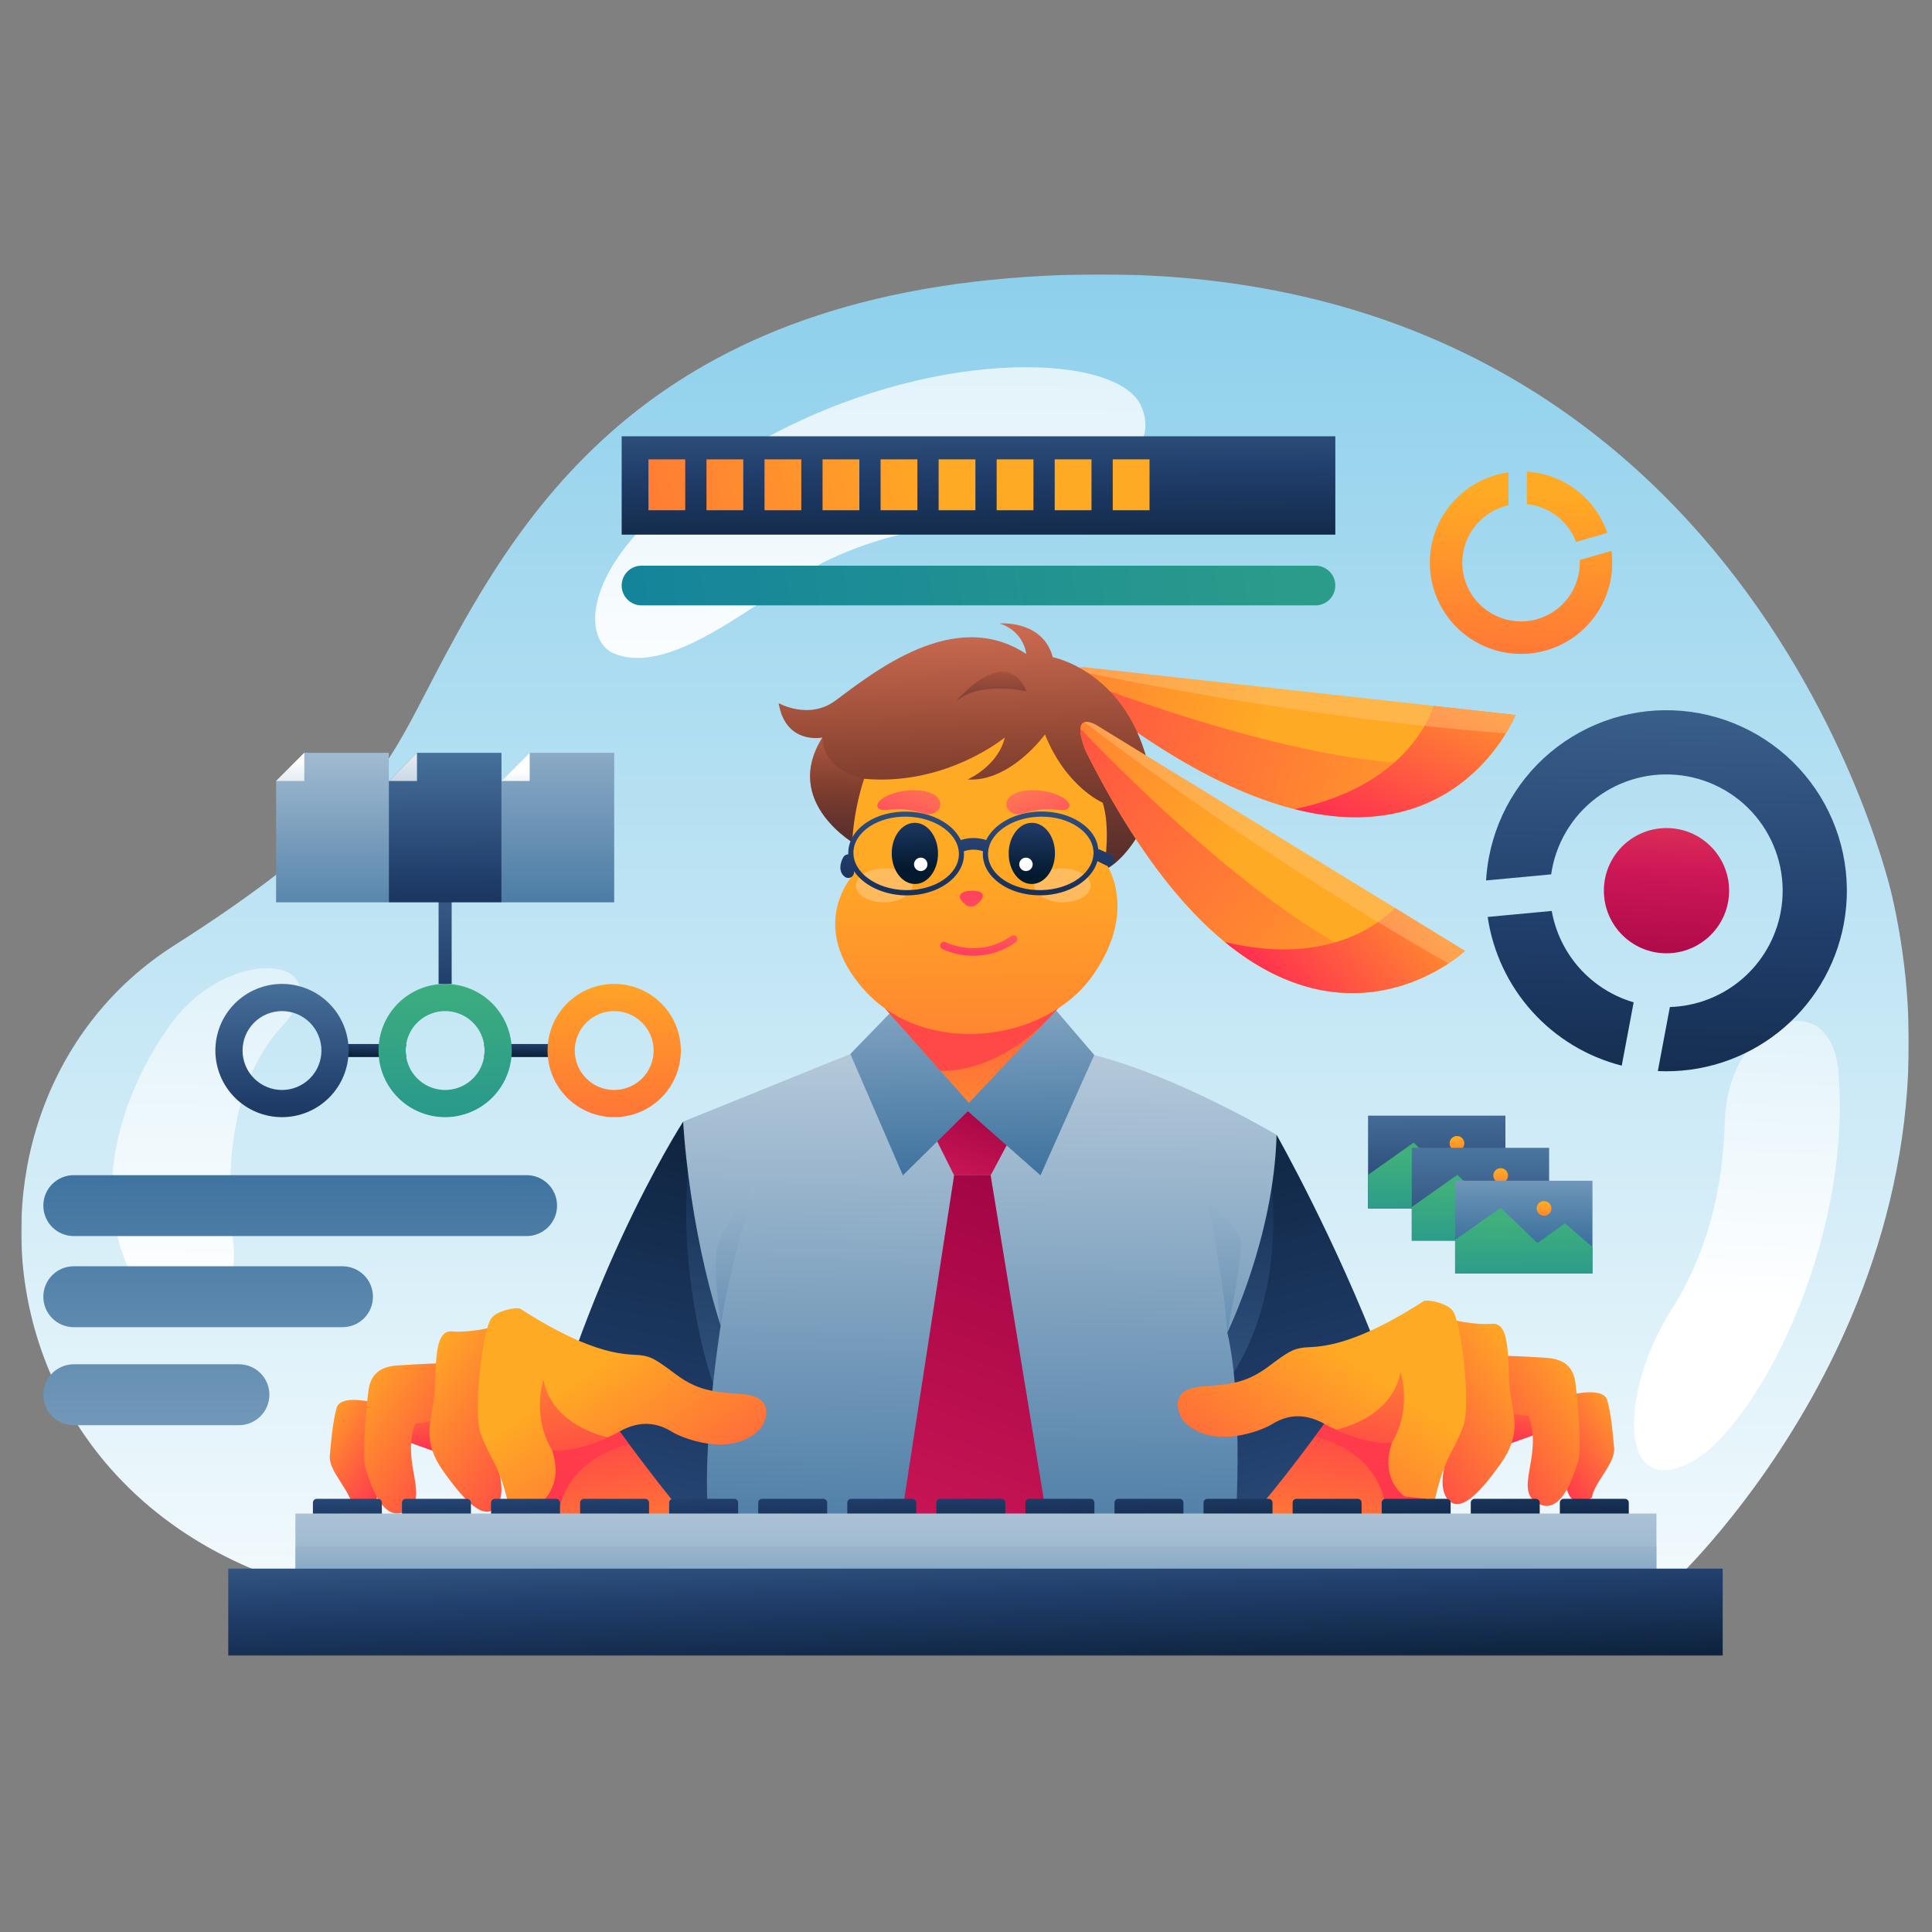
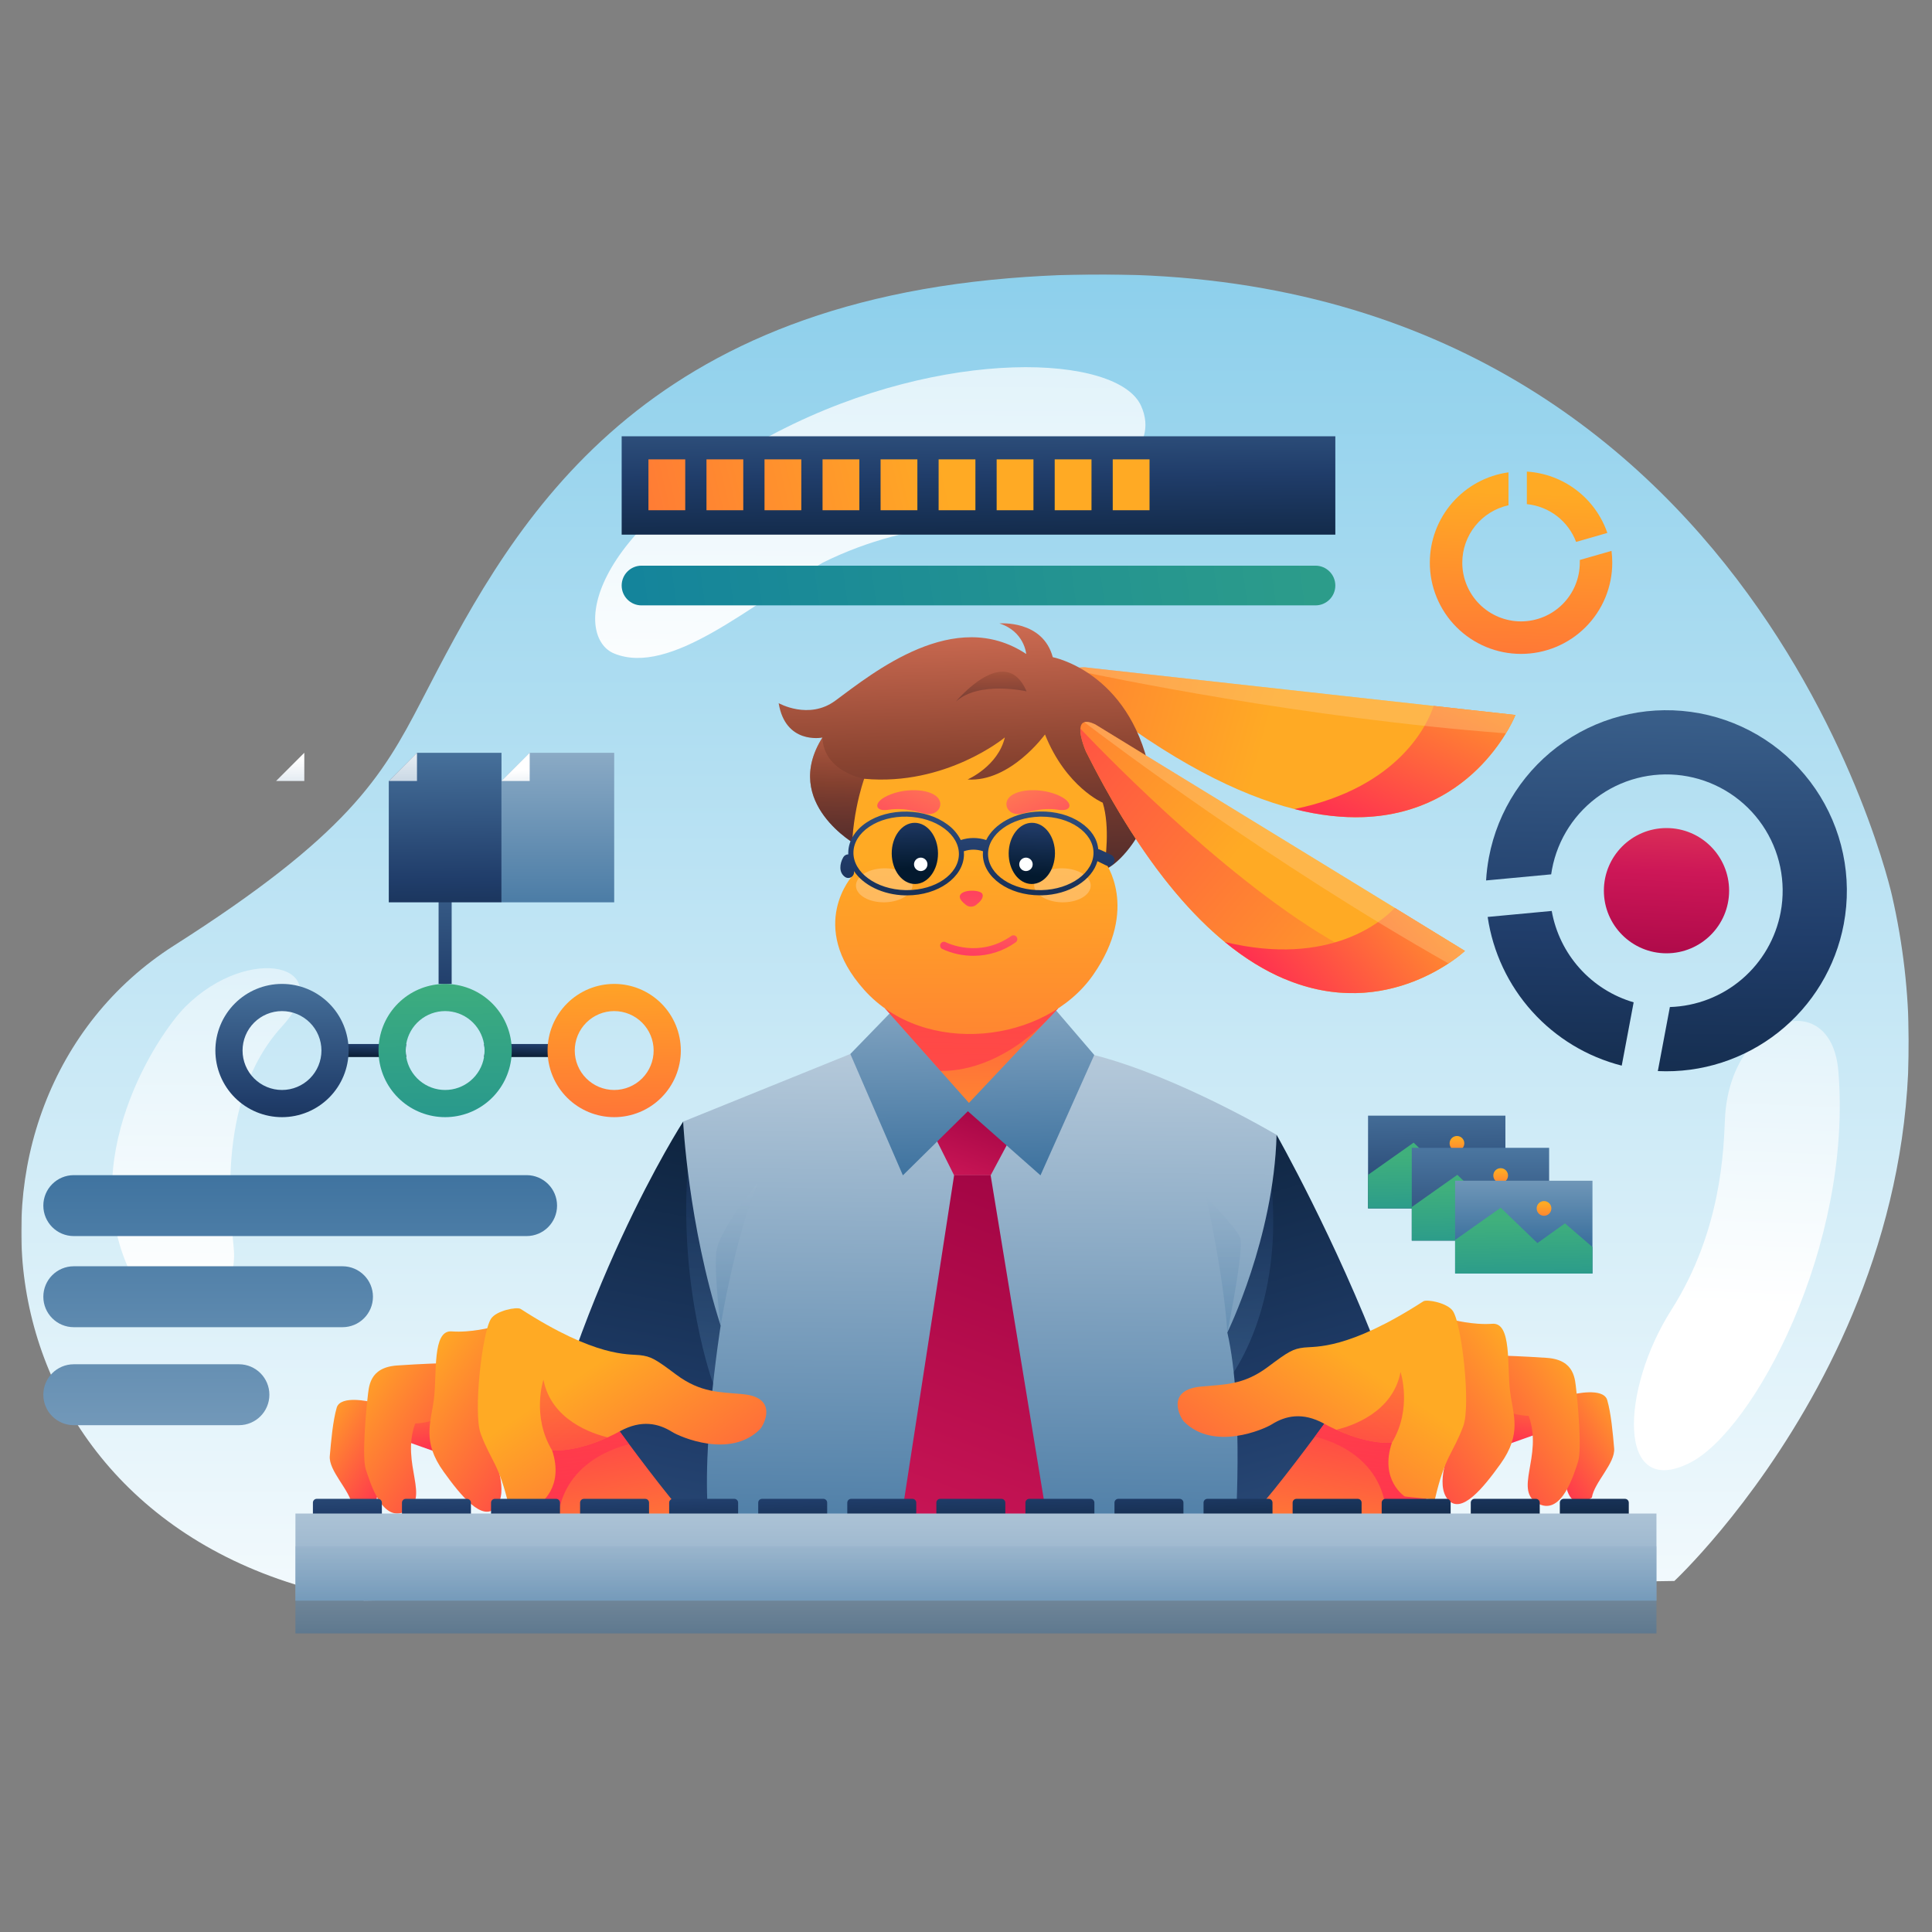
<svg xmlns="http://www.w3.org/2000/svg" width="1000" height="1000" viewBox="0 0 1000 1000" fill="none">
  <rect x="0" y="0" width="1000" height="1000" fill="#808080" stroke="none" />
  <mask id="mask0_14866_2" style="mask-type:luminance" maskUnits="userSpaceOnUse" x="11" y="142" width="977" height="716">
    <path d="M988 142H11V857.017H988V142Z" fill="white" />
  </mask>
  <g mask="url(#mask0_14866_2)">
    <path d="M866.647 818.309C866.647 818.309 1026.54 669.478 979.253 463.381C974.458 442.485 889.707 113.354 522.086 144.019C321.773 160.737 261.724 278.61 217.955 363.141C197.657 402.328 179.83 432.29 90.091 489.397C-37.904 570.853 -14.326 795.083 188.518 828.497L866.647 818.309Z" fill="url(#paint0_linear_14866_2)" />
    <path d="M892.834 579.128C892.11 594.862 891.232 636.912 865.043 678.091C838.854 719.271 836.729 776.224 874.608 757.189C907.718 740.584 958.959 644.722 951.534 554.466C947.834 509.487 895.258 526.012 892.834 579.128Z" fill="url(#paint1_linear_14866_2)" />
    <path d="M96.006 521.016C81.507 535.482 38.175 601.289 68.508 660.714C92.818 708.336 122.706 674.111 121.112 647.783C120.334 634.891 110.08 570.517 145.952 531.297C175.588 498.898 128.783 488.318 96.006 521.016Z" fill="url(#paint2_linear_14866_2)" />
    <path d="M425.753 291.283C388.08 313.347 346.92 350.077 317.909 338.267C297.943 330.144 300.215 276.119 403.011 223.237C488.419 179.301 578.556 183.385 590.605 210.033C600.634 232.223 575.879 248.602 547.692 260.006C514.874 273.29 474.837 266.888 425.753 291.283Z" fill="url(#paint3_linear_14866_2)" />
    <path d="M779.196 577.457H708.102V625.478H779.196V577.457Z" fill="url(#paint4_linear_14866_2)" />
    <path d="M754.118 595.6C756.22 595.6 757.924 593.896 757.924 591.794C757.924 589.692 756.22 587.988 754.118 587.988C752.016 587.988 750.312 589.692 750.312 591.794C750.312 593.896 752.016 595.6 754.118 595.6Z" fill="url(#paint5_linear_14866_2)" />
    <path d="M779.196 611.779V625.475H708.102V608.099L731.694 591.422L750.702 609.727L764.956 599.518L779.196 611.779Z" fill="url(#paint6_linear_14866_2)" />
    <path d="M801.828 594.113H730.734V642.135H801.828V594.113Z" fill="url(#paint7_linear_14866_2)" />
    <path d="M776.743 612.255C778.845 612.255 780.548 610.552 780.548 608.449C780.548 606.348 778.845 604.645 776.743 604.645C774.641 604.645 772.938 606.348 772.938 608.449C772.938 610.552 774.641 612.255 776.743 612.255Z" fill="url(#paint8_linear_14866_2)" />
    <path d="M801.822 628.439V642.135H730.734V624.759L754.319 608.082L773.335 626.387L787.582 616.178L801.822 628.439Z" fill="url(#paint9_linear_14866_2)" />
    <path d="M824.258 611.141H753.164V659.161H824.258V611.141Z" fill="url(#paint10_linear_14866_2)" />
    <path d="M799.181 629.28C801.283 629.28 802.986 627.576 802.986 625.474C802.986 623.372 801.283 621.668 799.181 621.668C797.078 621.668 795.375 623.372 795.375 625.474C795.375 627.576 797.078 629.28 799.181 629.28Z" fill="url(#paint11_linear_14866_2)" />
    <path d="M824.258 645.467V659.162H753.164V641.787L776.755 625.109L795.764 643.414L810.018 633.207L824.258 645.467Z" fill="url(#paint12_linear_14866_2)" />
    <path d="M123.665 706.141H38.198C29.489 706.141 22.43 713.2 22.43 721.908C22.43 730.617 29.489 737.676 38.198 737.676H123.665C132.373 737.676 139.433 730.617 139.433 721.908C139.433 713.2 132.373 706.141 123.665 706.141Z" fill="url(#paint13_linear_14866_2)" />
    <path d="M177.272 655.418H38.198C29.489 655.418 22.43 662.477 22.43 671.186C22.43 679.894 29.489 686.953 38.198 686.953H177.272C185.98 686.953 193.04 679.894 193.04 671.186C193.04 662.477 185.98 655.418 177.272 655.418Z" fill="url(#paint14_linear_14866_2)" />
    <path d="M272.563 608.254H38.198C29.489 608.254 22.43 615.313 22.43 624.022C22.43 632.73 29.489 639.789 38.198 639.789H272.563C281.272 639.789 288.331 632.73 288.331 624.022C288.331 615.313 281.272 608.254 272.563 608.254Z" fill="url(#paint15_linear_14866_2)" />
    <path d="M210.268 540.371C210.081 541.488 209.987 542.618 209.989 543.752C209.987 544.884 210.081 546.015 210.268 547.132H167.289V540.371H210.268Z" fill="url(#paint16_linear_14866_2)" />
    <path d="M295.443 540.371V547.132H250.57C250.757 546.015 250.85 544.884 250.849 543.752C250.85 542.618 250.757 541.488 250.57 540.371H295.443Z" fill="url(#paint17_linear_14866_2)" />
    <path d="M317.907 509.27C308.761 509.27 299.99 512.903 293.522 519.371C287.055 525.837 283.422 534.609 283.422 543.754C283.421 548.283 284.312 552.768 286.046 556.953C287.778 561.136 290.318 564.938 293.521 568.14C296.723 571.343 300.525 573.883 304.709 575.615C308.893 577.348 313.378 578.24 317.907 578.239C322.436 578.239 326.919 577.347 331.104 575.614C335.288 573.881 339.089 571.341 342.29 568.138C345.493 564.937 348.033 561.135 349.767 556.951C351.499 552.768 352.392 548.283 352.392 543.754C352.389 534.609 348.756 525.838 342.289 519.372C335.823 512.905 327.053 509.272 317.907 509.27ZM317.907 564.171C312.492 564.171 307.299 562.02 303.47 558.191C299.641 554.362 297.49 549.169 297.49 543.754C297.49 538.34 299.641 533.146 303.47 529.318C307.299 525.489 312.492 523.337 317.907 523.337C323.321 523.337 328.515 525.489 332.344 529.318C336.172 533.146 338.324 538.34 338.324 543.754C338.324 549.169 336.172 554.362 332.344 558.191C328.515 562.02 323.321 564.171 317.907 564.171Z" fill="url(#paint18_linear_14866_2)" />
    <path d="M264.717 540.374C263.876 531.854 259.898 523.953 253.555 518.205C247.212 512.456 238.959 509.272 230.399 509.27C221.838 509.27 213.584 512.453 207.24 518.203C200.897 523.952 196.919 531.854 196.08 540.374C195.967 541.497 195.912 542.625 195.914 543.754C195.912 544.883 195.967 546.011 196.08 547.135C196.918 555.655 200.896 563.558 207.239 569.307C213.583 575.057 221.837 578.24 230.399 578.239C238.96 578.239 247.214 575.055 253.557 569.306C259.9 563.557 263.878 555.654 264.717 547.135C264.83 546.011 264.885 544.883 264.883 543.754C264.885 542.625 264.83 541.497 264.717 540.374ZM230.399 564.171C225.569 564.17 220.897 562.46 217.211 559.341C213.524 556.222 211.061 551.897 210.261 547.135C210.073 546.018 209.98 544.887 209.982 543.754C209.98 542.622 210.073 541.491 210.261 540.374C211.061 535.612 213.524 531.288 217.211 528.168C220.897 525.049 225.569 523.338 230.399 523.337C235.228 523.338 239.9 525.049 243.586 528.168C247.274 531.288 249.736 535.612 250.537 540.374C250.724 541.491 250.817 542.622 250.816 543.754C250.817 544.887 250.724 546.018 250.537 547.135C249.736 551.897 247.274 556.222 243.586 559.341C239.9 562.46 235.228 564.17 230.399 564.171Z" fill="url(#paint19_linear_14866_2)" />
    <path d="M145.962 509.27C136.815 509.27 128.044 512.903 121.577 519.371C115.11 525.837 111.477 534.609 111.477 543.754C111.476 548.283 112.367 552.768 114.1 556.953C115.833 561.136 118.373 564.938 121.575 568.14C124.777 571.343 128.579 573.883 132.764 575.615C136.947 577.348 141.433 578.24 145.962 578.239C155.108 578.239 163.879 574.606 170.345 568.138C176.812 561.671 180.445 552.9 180.445 543.754C180.444 534.609 176.81 525.838 170.343 519.372C163.877 512.905 155.106 509.272 145.962 509.27ZM145.962 564.171C140.546 564.171 135.353 562.02 131.524 558.191C127.695 554.362 125.545 549.169 125.545 543.754C125.545 538.34 127.695 533.146 131.524 529.318C135.353 525.489 140.546 523.337 145.962 523.337C151.376 523.337 156.57 525.489 160.399 529.318C164.227 533.146 166.379 538.34 166.379 543.754C166.379 549.169 164.227 554.362 160.399 558.191C156.57 562.02 151.376 564.171 145.962 564.171Z" fill="url(#paint20_linear_14866_2)" />
    <path d="M233.778 456.293H227.016V509.269H233.778V456.293Z" fill="url(#paint21_linear_14866_2)" />
    <path d="M317.906 389.641V467.039H259.57V404.239L274.17 389.641H317.906Z" fill="url(#paint22_linear_14866_2)" />
    <path d="M259.57 404.239L274.17 389.641V404.239H259.57Z" fill="url(#paint23_linear_14866_2)" />
    <path d="M259.57 389.641V467.039H201.234V404.239L215.833 389.641H259.57Z" fill="url(#paint24_linear_14866_2)" />
    <path d="M201.234 404.239L215.833 389.641V404.239H201.234Z" fill="url(#paint25_linear_14866_2)" />
-     <path d="M201.242 389.641V467.039H142.906V404.239L157.505 389.641H201.242Z" fill="url(#paint26_linear_14866_2)" />
    <path d="M142.906 404.239L157.505 389.641V404.239H142.906Z" fill="url(#paint27_linear_14866_2)" />
    <path d="M862.575 493.426C880.476 493.426 894.988 478.914 894.988 461.013C894.988 443.112 880.476 428.602 862.575 428.602C844.675 428.602 830.164 443.112 830.164 461.013C830.164 478.914 844.675 493.426 862.575 493.426Z" fill="url(#paint28_linear_14866_2)" />
    <path d="M839.407 551.572L845.577 518.802C834.805 515.65 825.126 509.553 817.634 501.196C810.141 492.84 805.132 482.556 803.169 471.505L770.013 474.607C772.698 492.85 780.721 509.891 793.068 523.587C805.416 537.282 821.539 547.019 839.407 551.572ZM769.195 455.718L802.883 452.562C803.016 451.68 803.156 450.783 803.322 449.906C806.278 434.214 815.347 420.339 828.532 411.331C841.717 402.323 857.939 398.921 873.632 401.872C889.325 404.825 903.202 413.891 912.21 427.076C921.218 440.261 924.62 456.483 921.667 472.176C919.129 485.663 912.062 497.879 901.634 506.802C891.206 515.724 878.045 520.818 864.327 521.24L858.09 554.39C880.608 555.451 902.75 548.336 920.435 534.359C938.121 520.38 950.156 500.48 954.325 478.327C956.595 466.267 956.468 453.879 953.949 441.868C951.432 429.858 946.573 418.462 939.65 408.329C932.728 398.198 923.877 389.528 913.604 382.816C903.331 376.104 891.836 371.483 879.777 369.213C855.421 364.631 830.244 369.91 809.781 383.891C789.318 397.871 775.247 419.407 770.664 443.762C769.917 447.712 769.427 451.705 769.195 455.718Z" fill="url(#paint29_linear_14866_2)" />
    <path d="M790.297 244.094V260.944C795.945 261.502 801.326 263.627 805.831 267.082C810.335 270.536 813.784 275.18 815.788 280.491L831.962 275.842C828.924 267.029 823.348 259.312 815.933 253.663C808.519 248.013 799.599 244.684 790.297 244.094ZM834.133 285.127L817.701 289.842C817.701 290.295 817.701 290.753 817.701 291.211C817.7 299.278 814.494 307.015 808.789 312.719C803.085 318.424 795.348 321.63 787.281 321.631C779.222 321.628 771.495 318.426 765.794 312.73C760.093 307.034 756.886 299.31 756.875 291.251C756.876 284.314 759.247 277.587 763.595 272.182C767.944 266.777 774.009 263.021 780.785 261.535V244.479C769.497 246.049 759.157 251.648 751.674 260.245C744.191 268.841 740.069 279.854 740.07 291.251C740.07 297.451 741.292 303.59 743.665 309.317C746.037 315.046 749.515 320.25 753.898 324.633C758.282 329.018 763.487 332.495 769.214 334.868C774.943 337.24 781.082 338.461 787.281 338.461C793.482 338.462 799.622 337.242 805.351 334.87C811.08 332.498 816.285 329.02 820.671 324.637C825.055 320.253 828.534 315.048 830.909 309.319C833.282 303.591 834.504 297.452 834.505 291.251C834.506 289.213 834.376 287.175 834.113 285.154L834.133 285.127Z" fill="url(#paint30_linear_14866_2)" />
    <path d="M680.887 292.789H332.048C326.374 292.789 321.773 297.39 321.773 303.064V303.071C321.773 308.746 326.374 313.346 332.048 313.346H680.887C686.561 313.346 691.162 308.746 691.162 303.071V303.064C691.162 297.39 686.561 292.789 680.887 292.789Z" fill="url(#paint31_linear_14866_2)" />
    <path d="M691.162 225.82H321.773V276.73H691.162V225.82Z" fill="url(#paint32_linear_14866_2)" />
    <path d="M594.995 237.762H575.953V264.096H594.995V237.762Z" fill="url(#paint33_linear_14866_2)" />
    <path d="M564.956 237.762H545.914V264.096H564.956V237.762Z" fill="url(#paint34_linear_14866_2)" />
    <path d="M534.91 237.762H515.867V264.096H534.91V237.762Z" fill="url(#paint35_linear_14866_2)" />
    <path d="M504.871 237.762H485.828V264.096H504.871V237.762Z" fill="url(#paint36_linear_14866_2)" />
    <path d="M474.832 237.762H455.789V264.096H474.832V237.762Z" fill="url(#paint37_linear_14866_2)" />
    <path d="M444.793 237.762H425.75V264.096H444.793V237.762Z" fill="url(#paint38_linear_14866_2)" />
    <path d="M414.753 237.762H395.711V264.096H414.753V237.762Z" fill="url(#paint39_linear_14866_2)" />
    <path d="M384.714 237.762H365.672V264.096H384.714V237.762Z" fill="url(#paint40_linear_14866_2)" />
    <path d="M354.675 237.762H335.633V264.096H354.675V237.762Z" fill="url(#paint41_linear_14866_2)" />
    <path d="M660.759 587.371C660.759 587.371 691.357 641.415 715.05 703.743L743.656 795.56H616.57L618.815 627.846L660.759 587.371Z" fill="url(#paint42_linear_14866_2)" />
    <path style="mix-blend-mode:multiply" opacity="0.5" d="M633.483 717.28C633.483 717.28 664.341 682.967 658.231 614.43L609.539 634.356L633.483 717.28Z" fill="url(#paint43_linear_14866_2)" />
    <path d="M353.595 580.547C353.595 580.547 295.358 670.545 271.82 793.373H402.751L407.069 670.551L353.595 580.547Z" fill="url(#paint44_linear_14866_2)" />
    <path style="mix-blend-mode:multiply" opacity="0.5" d="M369.115 716.104C369.115 716.104 351.414 668.282 355.912 605.324L403.945 694.989L369.115 716.104Z" fill="url(#paint45_linear_14866_2)" />
    <path d="M440.131 545.535L353.594 580.552C353.594 580.552 356.21 633.74 373.008 686.157C373.008 686.157 361.138 760.826 368.086 795.582H639.208C639.208 795.582 644.116 728.28 635.268 689.691C635.268 689.691 659.339 640.847 660.754 587.406C660.754 587.406 609.89 557.205 566.385 546.093L440.131 545.535Z" fill="url(#paint46_linear_14866_2)" />
    <path d="M481.562 583.758L493.843 608.353H512.759L526.734 582.197L509.385 571.969L486.338 575.038L481.562 583.758Z" fill="url(#paint47_linear_14866_2)" />
    <path d="M465.492 792.371L493.839 608.352H512.755L544.052 799.133L465.492 792.371Z" fill="url(#paint48_linear_14866_2)" />
    <path d="M462.922 522.045L440.133 545.531L467.331 608.35L500.973 575.174L538.553 608.35L566.388 546.049L544.816 520.883L462.922 522.045Z" fill="url(#paint49_linear_14866_2)" />
    <path style="mix-blend-mode:multiply" opacity="0.5" d="M624.359 619.766C624.359 619.766 633.346 659.843 635.271 689.665C635.271 689.665 644.106 646.427 641.914 640.747C639.722 635.069 624.359 619.766 624.359 619.766Z" fill="url(#paint50_linear_14866_2)" />
    <path style="mix-blend-mode:multiply" opacity="0.5" d="M373.007 686.134C373.007 686.134 380.161 641.633 392.216 612.223C392.216 612.223 371.965 636.572 370.762 648.142C369.56 659.712 373.007 686.134 373.007 686.134Z" fill="url(#paint51_linear_14866_2)" />
    <path d="M784.393 370.082C782.99 373.366 781.336 376.538 779.445 379.567C770.431 394.359 748.227 421.411 705.64 422.939C695.06 423.317 683.217 422.128 670.007 418.78C641.208 411.475 605.919 393.96 562.993 360.186C562.993 360.186 556.975 354.926 555.321 350.675C554.73 349.154 554.697 347.759 555.706 346.79C556.596 345.912 558.364 345.369 561.239 345.375L742.065 365.394L784.393 370.082Z" fill="url(#paint52_linear_14866_2)" />
-     <path d="M730.886 395.242L705.647 422.939C671.999 424.155 625.625 409.449 562.999 360.186C562.999 360.186 556.981 354.926 555.328 350.676C576.476 358.904 667.363 392.871 730.886 395.242Z" fill="url(#paint53_linear_14866_2)" />
    <path d="M784.395 370.08C784.395 370.08 764.423 420.797 705.642 422.936C695.061 423.315 683.219 422.126 670.008 418.778C724.831 407.487 739.243 373.939 742.066 365.391L784.395 370.08Z" fill="url(#paint54_linear_14866_2)" />
    <path opacity="0.4" d="M784.39 370.082C782.987 373.366 781.333 376.538 779.442 379.567C674.447 371.65 572.714 350.442 555.703 346.79C556.593 345.912 558.361 345.369 561.236 345.375L742.062 365.394L784.39 370.082Z" fill="#FDC982" />
    <path d="M595.001 398.707L589.741 431.146C589.741 431.146 581.678 446.09 570.997 450.6L461.533 439.309L443.487 437.449C443.487 437.449 404.3 415.757 425.68 381.764C425.069 381.877 406.531 385.283 403.031 363.95C403.031 363.95 418.607 372.791 432.322 362.689C451.995 348.182 494.091 313.844 531.172 338.505C531.172 338.505 530.25 326.802 517.291 322.69C517.291 322.69 539.694 320.698 544.914 340.159C544.901 340.153 584.121 347.525 595.001 398.707Z" fill="url(#paint55_linear_14866_2)" />
    <path style="mix-blend-mode:multiply" opacity="0.5" d="M461.524 439.295L443.478 437.436C443.478 437.436 404.292 415.743 425.672 381.75C426.415 399.59 447.304 403.091 447.304 403.091L461.524 439.295Z" fill="url(#paint56_linear_14866_2)" />
    <path d="M758.231 492.201C755.566 494.577 752.719 496.742 749.717 498.676C735.264 508.227 703.656 523.251 664.475 506.514C654.737 502.356 644.55 496.239 633.996 487.584C611.041 468.728 586.566 437.85 562.097 389.019C562.097 389.019 558.889 381.713 559.201 377.149C559.314 375.522 559.865 374.248 561.194 373.828C562.376 373.417 564.176 373.662 566.806 374.904L721.927 469.916L758.231 492.201Z" fill="url(#paint57_linear_14866_2)" />
    <path d="M699.105 492.199L664.475 506.513C633.504 493.295 597.797 460.252 562.097 389.018C562.097 389.018 558.889 381.712 559.201 377.148C574.843 393.594 642.63 463.015 699.105 492.199Z" fill="url(#paint58_linear_14866_2)" />
    <path d="M758.236 492.201C758.236 492.201 718.578 529.602 664.48 506.516C654.743 502.357 644.554 496.24 634 487.586C688.417 500.703 715.736 476.48 721.932 469.945L758.236 492.201Z" fill="url(#paint59_linear_14866_2)" />
    <path opacity="0.4" d="M758.234 492.196C755.569 494.572 752.721 496.738 749.72 498.673C658.062 446.827 575.037 384.34 561.203 373.806C562.385 373.393 564.185 373.639 566.815 374.881L721.929 469.913L758.234 492.196Z" fill="#FDC982" />
    <path d="M547.604 522.011L541.228 528.772L501.523 570.856L486.825 554.311L458.125 522.011L476.47 518.231L517.802 509.711L547.604 522.011Z" fill="url(#paint60_linear_14866_2)" />
    <path style="mix-blend-mode:multiply" opacity="0.5" d="M547.604 522.01C545.466 524.441 543.34 526.695 541.228 528.771C518.048 551.64 496.727 554.468 486.825 554.309L458.125 522.01L476.47 518.23L547.604 522.01Z" fill="url(#paint61_linear_14866_2)" />
    <path d="M447.302 403.093C447.302 403.093 438.667 426.685 441.47 452.993C441.47 452.993 417.367 478.897 447.302 512.359C478.519 547.302 541.026 540.135 565.786 504.641C589.996 469.944 571.93 446.119 571.93 446.119C571.93 446.119 574.733 428.233 570.768 415.481C570.768 415.481 551.825 407.464 540.879 380.152C540.879 380.152 523.032 404.919 500.815 403.458C500.815 403.458 516.557 396.651 520.11 381.68C520.13 381.68 489.67 407.006 447.302 403.093Z" fill="url(#paint62_linear_14866_2)" />
    <path style="mix-blend-mode:multiply" opacity="0.5" d="M531.354 357.843C531.354 357.843 506.779 352.223 494.758 363.155C494.758 363.142 520.355 332.131 531.354 357.843Z" fill="url(#paint63_linear_14866_2)" />
    <path d="M527.908 421.291C531.501 420.865 538.402 417.651 547.947 419.152C554.509 420.168 555.572 415.891 549.76 412.637C541.73 408.12 529.09 407.781 523.471 411.76C518.391 415.34 521.405 422.094 527.908 421.291Z" fill="url(#paint64_linear_14866_2)" />
    <path opacity="0.6" d="M549.523 467.033C557.606 467.238 564.334 463.472 564.547 458.618C564.76 453.762 558.377 449.651 550.294 449.438C542.211 449.226 535.476 452.991 535.263 457.853C535.05 462.716 541.433 466.82 549.523 467.033Z" fill="#FFCA83" />
    <path d="M522.094 441.614C522.167 432.867 527.587 425.826 534.203 425.879C540.818 425.932 546.158 433.072 546.052 441.819C545.945 450.567 540.552 457.614 533.937 457.555C527.321 457.495 522.022 450.362 522.094 441.614Z" fill="url(#paint65_linear_14866_2)" />
    <path d="M530.725 450.846C530.27 450.805 529.828 450.674 529.424 450.463C529.019 450.251 528.661 449.962 528.369 449.612C528.076 449.261 527.856 448.856 527.72 448.421C527.584 447.985 527.535 447.527 527.577 447.072C527.617 446.619 527.747 446.177 527.959 445.772C528.171 445.368 528.46 445.01 528.81 444.717C529.161 444.425 529.565 444.204 530.001 444.069C530.436 443.932 530.894 443.883 531.349 443.924C531.803 443.965 532.245 444.094 532.65 444.305C533.053 444.516 533.412 444.805 533.705 445.154C533.997 445.504 534.217 445.909 534.354 446.343C534.49 446.778 534.538 447.236 534.497 447.69C534.415 448.609 533.971 449.456 533.264 450.048C532.556 450.64 531.643 450.926 530.725 450.846Z" fill="white" />
    <path d="M479.719 421.291C476.126 420.865 469.218 417.651 459.681 419.152C453.119 420.168 452.056 415.891 457.86 412.637C465.898 408.12 478.537 407.781 484.156 411.76C489.217 415.34 486.202 422.094 479.719 421.291Z" fill="url(#paint66_linear_14866_2)" />
    <path opacity="0.6" d="M458.075 467.033C449.992 467.238 443.264 463.472 443.045 458.618C442.825 453.762 449.215 449.651 457.304 449.438C465.395 449.226 472.117 452.991 472.328 457.853C472.541 462.716 466.158 466.82 458.075 467.033Z" fill="#FFCA83" />
    <path d="M485.513 441.614C485.439 432.867 480.013 425.826 473.398 425.879C466.782 425.932 461.482 433.072 461.555 441.819C461.628 450.567 467.048 457.614 473.664 457.555C480.278 457.495 485.585 450.362 485.513 441.614Z" fill="url(#paint67_linear_14866_2)" />
    <path d="M476.879 450.846C477.797 450.762 478.645 450.319 479.237 449.612C479.828 448.905 480.115 447.991 480.034 447.072C479.993 446.619 479.863 446.177 479.652 445.772C479.44 445.368 479.15 445.01 478.8 444.717C478.45 444.425 478.045 444.204 477.61 444.069C477.174 443.932 476.716 443.883 476.261 443.924C475.344 444.007 474.497 444.45 473.906 445.155C473.315 445.862 473.027 446.773 473.107 447.69C473.189 448.609 473.633 449.456 474.34 450.048C475.048 450.64 475.961 450.926 476.879 450.846Z" fill="white" />
    <path d="M505.108 468.469C504.364 469.012 503.463 469.299 502.541 469.287C501.618 469.275 500.725 468.965 499.994 468.403C498.214 467.034 496.256 465.082 496.886 463.481C498.115 460.16 507.745 460.486 508.522 462.816C509.267 464.869 507.048 467.034 505.108 468.469Z" fill="url(#paint68_linear_14866_2)" />
    <path d="M503.969 494.718C498.344 494.752 492.783 493.541 487.682 491.171C487.218 490.93 486.869 490.516 486.707 490.019C486.545 489.522 486.586 488.982 486.819 488.514C487.061 488.052 487.476 487.703 487.972 487.543C488.469 487.382 489.009 487.424 489.475 487.657C490.193 488.023 506.685 496.192 523.429 484.469C523.643 484.319 523.885 484.213 524.141 484.156C524.397 484.1 524.661 484.094 524.919 484.14C525.177 484.186 525.423 484.281 525.644 484.422C525.864 484.563 526.055 484.746 526.205 484.961C526.355 485.176 526.461 485.418 526.519 485.673C526.575 485.929 526.581 486.193 526.535 486.451C526.489 486.708 526.393 486.955 526.252 487.175C526.112 487.397 525.928 487.587 525.713 487.737C519.368 492.271 511.767 494.711 503.969 494.718Z" fill="url(#paint69_linear_14866_2)" />
    <path d="M575.185 442.52C575.185 442.52 568.994 439.438 568.444 439.504C567.912 434.105 564.817 429.468 559.364 425.775C553.652 421.896 546.146 419.871 538.223 420.037C525.365 420.322 514.505 426.459 510.453 434.801C506.182 433.399 501.574 433.399 497.302 434.801C495.679 431.591 493.305 428.82 490.381 426.725C484.842 422.601 477.43 420.229 469.513 420.083C461.596 419.937 454.084 421.943 448.365 425.822C442.514 429.807 439.213 435.213 439.066 441.098C439.066 441.47 439.066 441.842 439.066 442.214C438.541 442.214 438.024 442.353 437.569 442.616C437.114 442.879 436.737 443.259 436.476 443.715C434.563 447.095 434.091 451.546 437.333 453.87C437.838 454.237 438.447 454.435 439.073 454.435C439.548 454.436 440.017 454.323 440.439 454.106C440.863 453.889 441.228 453.573 441.504 453.186C441.745 452.849 441.914 452.466 441.996 452.059C442.08 451.653 442.077 451.234 441.988 450.829C446.751 458.049 456.8 463.169 468.516 463.448H469.447C485.54 463.448 498.671 454.149 498.95 442.433C498.958 441.826 498.933 441.218 498.876 440.614C502.088 439.502 505.58 439.502 508.792 440.614C508.735 441.209 508.711 441.808 508.72 442.407C508.978 454.13 522.123 463.421 538.223 463.421H539.146C553.466 463.109 565.296 455.538 568.025 445.741L572.528 447.946C572.941 448.147 573.396 448.249 573.856 448.245C574.417 448.247 574.967 448.091 575.442 447.794C575.918 447.498 576.301 447.075 576.546 446.571C576.727 446.216 576.834 445.83 576.863 445.432C576.893 445.035 576.843 444.637 576.716 444.26C576.589 443.882 576.388 443.535 576.125 443.235C575.862 442.937 575.543 442.693 575.185 442.52ZM440.979 449.048C440.976 449.027 440.976 449.004 440.979 448.982L441.045 449.121L440.979 449.048ZM469.486 460.725H468.61C453.558 460.386 441.504 451.585 441.737 441.105C441.85 436.117 444.732 431.454 449.86 427.981C455.119 424.414 462.088 422.521 469.453 422.7C476.819 422.88 483.693 425.044 488.794 428.844C493.762 432.537 496.432 437.325 496.326 442.313C496.094 452.588 484.145 460.725 469.486 460.725ZM539.12 460.725C524.083 461.057 511.642 452.795 511.41 442.313C511.177 431.832 523.233 423.052 538.283 422.7H539.166C546.206 422.7 552.822 424.567 557.876 428.013C562.93 431.461 565.886 436.15 565.993 441.138C566.225 451.579 554.17 460.379 539.12 460.718V460.725Z" fill="url(#paint70_linear_14866_2)" />
    <path d="M192.022 725.667C192.022 725.667 176.261 721.802 174.274 728.636C172.289 735.471 171.365 745.905 170.701 753.609C170.037 761.315 181.03 771.224 182.225 779.035C182.225 779.035 192.851 787.67 195.728 772.546C198.604 757.422 192.022 725.667 192.022 725.667Z" fill="url(#paint71_linear_14866_2)" />
    <path d="M207.928 745.22L229.933 753.024L227.05 721.906L205.969 732.387L207.928 745.22Z" fill="url(#paint72_linear_14866_2)" />
    <path d="M228.477 705.613C228.477 705.613 218.049 705.905 205.542 706.769C190.83 707.792 190.93 718.12 190.265 723.547C189.601 728.973 187.217 754.006 189.336 760.496C191.454 766.984 197.677 788.039 209.468 782.466C223.495 775.825 207.216 757.978 214.893 736.79C214.893 736.79 222.711 736.658 227.606 733.47L228.477 705.613Z" fill="url(#paint73_linear_14866_2)" />
    <path d="M254.546 686.961C254.546 686.961 243.839 689.87 233.744 689.126C223.648 688.382 226.259 710.871 224.598 724.089C223.051 736.39 218.282 746.006 229.659 761.801C238.293 773.816 249.784 788.143 256.712 780.166C263.639 772.189 255.722 754.05 255.722 754.05L254.546 686.961Z" fill="url(#paint74_linear_14866_2)" />
-     <path d="M363.788 793.377L288.554 795.09L267.5 795.569L267.64 790.992L269.32 734.723H316.251C316.251 734.723 320.104 740.036 325.663 747.555C337.518 763.535 357.185 789.252 363.788 793.377Z" fill="url(#paint75_linear_14866_2)" />
+     <path d="M363.788 793.377L267.5 795.569L267.64 790.992L269.32 734.723H316.251C316.251 734.723 320.104 740.036 325.663 747.555C337.518 763.535 357.185 789.252 363.788 793.377Z" fill="url(#paint75_linear_14866_2)" />
    <path style="mix-blend-mode:multiply" opacity="0.5" d="M288.556 795.086L267.641 790.988L269.321 734.719H316.253C316.253 734.719 320.104 740.033 325.664 747.551C316.751 749.649 286.318 759.453 288.556 795.086Z" fill="url(#paint76_linear_14866_2)" />
    <path d="M393.364 739.777C377.942 755.193 351.899 743.675 347.934 741.185C340.801 736.701 331.993 734.748 320.967 740.759C318.754 741.968 316.613 743.04 314.545 743.975C296.751 752.097 285.732 750.616 285.732 750.616C292.314 770.05 279.091 778.512 279.091 778.512L263.556 780.213C258.202 757.138 254.257 756.64 248.83 742.135C244.845 731.507 249.494 689.743 254.144 682.59C256.881 678.339 267.613 676.287 269.486 677.503C308.674 702.802 325.245 700.749 331.11 701.413C336.975 702.078 339.199 703.405 349.959 711.469C362.698 720.98 372.542 720.468 384.636 721.637C403.181 723.398 395.211 737.917 393.364 739.777Z" fill="url(#paint77_linear_14866_2)" />
    <path style="mix-blend-mode:multiply" opacity="0.5" d="M314.524 743.973C296.729 752.095 285.711 750.615 285.711 750.615C275.044 732.875 281.281 714.117 281.281 714.117C285.292 735.092 306.652 742.087 314.524 743.973Z" fill="url(#paint78_linear_14866_2)" />
    <path d="M814.159 721.73C814.159 721.73 829.92 717.864 831.905 724.699C833.892 731.533 834.821 741.968 835.479 749.672C836.137 757.377 825.151 767.287 823.962 775.098C823.962 775.098 813.368 783.732 810.453 768.608C807.537 753.484 814.159 721.73 814.159 721.73Z" fill="url(#paint79_linear_14866_2)" />
    <path d="M798.255 741.276L776.258 749.086L779.134 717.969L800.223 728.45L798.255 741.276Z" fill="url(#paint80_linear_14866_2)" />
    <path d="M777.695 701.676C777.695 701.676 788.123 701.969 800.636 702.832C815.349 703.848 815.215 714.182 815.88 719.609C816.544 725.036 818.921 750.069 816.804 756.558C814.685 763.047 808.461 784.102 796.678 778.53C782.651 771.887 798.923 754.041 791.245 732.853C791.245 732.853 783.435 732.721 778.532 729.532L777.695 701.676Z" fill="url(#paint81_linear_14866_2)" />
    <path d="M751.663 683.023C751.663 683.023 762.37 685.933 772.465 685.188C782.561 684.444 779.95 706.927 781.611 720.152C783.159 732.452 787.922 742.07 776.544 757.864C767.909 769.879 756.425 784.199 749.498 776.229C742.57 768.258 750.487 750.113 750.487 750.113L751.663 683.023Z" fill="url(#paint82_linear_14866_2)" />
    <path d="M642.398 789.428L717.631 791.141L738.685 791.62L738.546 787.043L736.866 730.773H689.934C689.934 730.773 686.082 736.087 680.523 743.606C668.667 759.593 649.001 785.31 642.398 789.428Z" fill="url(#paint83_linear_14866_2)" />
    <path style="mix-blend-mode:multiply" opacity="0.5" d="M717.631 791.141L738.546 787.043L736.866 730.773H689.935C689.935 730.773 686.083 736.087 680.523 743.606C689.437 745.704 719.869 755.514 717.631 791.141Z" fill="url(#paint84_linear_14866_2)" />
    <path d="M612.839 735.839C628.262 751.255 654.305 739.737 658.27 737.247C665.404 732.764 674.211 730.811 685.236 736.822C687.45 738.031 689.591 739.102 691.659 740.037C709.452 748.159 720.471 746.678 720.471 746.678C713.889 766.113 727.113 774.574 727.113 774.574L742.649 776.275C748.002 753.2 751.947 752.703 757.373 738.197C761.358 727.569 756.709 685.806 752.059 678.652C749.324 674.402 738.59 672.349 736.717 673.565C697.53 698.864 680.925 696.811 675.094 697.476C669.262 698.14 667.004 699.468 656.244 707.531C643.505 717.043 633.662 716.531 621.567 717.7C603.003 719.46 610.973 733.98 612.839 735.839Z" fill="url(#paint85_linear_14866_2)" />
    <path style="mix-blend-mode:multiply" opacity="0.5" d="M691.672 740.033C709.465 748.156 720.484 746.675 720.484 746.675C731.15 728.934 724.914 710.145 724.914 710.145C720.903 731.153 699.562 738.146 691.672 740.033Z" fill="url(#paint86_linear_14866_2)" />
    <path d="M195.669 775.793H163.946C162.85 775.793 161.961 776.682 161.961 777.778V798.368C161.961 799.466 162.85 800.355 163.946 800.355H195.669C196.765 800.355 197.654 799.466 197.654 798.368V777.778C197.654 776.682 196.765 775.793 195.669 775.793Z" fill="url(#paint87_linear_14866_2)" />
    <path d="M241.762 775.793H210.041C208.944 775.793 208.055 776.682 208.055 777.778V798.368C208.055 799.466 208.944 800.355 210.041 800.355H241.762C242.86 800.355 243.749 799.466 243.749 798.368V777.778C243.749 776.682 242.86 775.793 241.762 775.793Z" fill="url(#paint88_linear_14866_2)" />
    <path d="M287.864 775.793H256.142C255.045 775.793 254.156 776.682 254.156 777.778V798.368C254.156 799.466 255.045 800.355 256.142 800.355H287.864C288.96 800.355 289.849 799.466 289.849 798.368V777.778C289.849 776.682 288.96 775.793 287.864 775.793Z" fill="url(#paint89_linear_14866_2)" />
    <path d="M333.958 775.793H302.235C301.139 775.793 300.25 776.682 300.25 777.778V798.368C300.25 799.466 301.139 800.355 302.235 800.355H333.958C335.054 800.355 335.943 799.466 335.943 798.368V777.778C335.943 776.682 335.054 775.793 333.958 775.793Z" fill="url(#paint90_linear_14866_2)" />
    <path d="M841.075 775.793H809.353C808.256 775.793 807.367 776.682 807.367 777.778V798.368C807.367 799.466 808.256 800.355 809.353 800.355H841.075C842.171 800.355 843.06 799.466 843.06 798.368V777.778C843.06 776.682 842.171 775.793 841.075 775.793Z" fill="url(#paint91_linear_14866_2)" />
    <path d="M794.973 775.793H763.251C762.155 775.793 761.266 776.682 761.266 777.778V798.368C761.266 799.466 762.155 800.355 763.251 800.355H794.973C796.07 800.355 796.959 799.466 796.959 798.368V777.778C796.959 776.682 796.07 775.793 794.973 775.793Z" fill="url(#paint92_linear_14866_2)" />
    <path d="M748.864 775.793H717.143C716.045 775.793 715.156 776.682 715.156 777.778V798.368C715.156 799.466 716.045 800.355 717.143 800.355H748.864C749.96 800.355 750.849 799.466 750.849 798.368V777.778C750.849 776.682 749.96 775.793 748.864 775.793Z" fill="url(#paint93_linear_14866_2)" />
    <path d="M702.77 775.793H671.049C669.952 775.793 669.062 776.682 669.062 777.778V798.368C669.062 799.466 669.952 800.355 671.049 800.355H702.77C703.868 800.355 704.757 799.466 704.757 798.368V777.778C704.757 776.682 703.868 775.793 702.77 775.793Z" fill="url(#paint94_linear_14866_2)" />
    <path d="M656.661 775.793H624.939C623.842 775.793 622.953 776.682 622.953 777.778V798.368C622.953 799.466 623.842 800.355 624.939 800.355H656.661C657.757 800.355 658.646 799.466 658.646 798.368V777.778C658.646 776.682 657.757 775.793 656.661 775.793Z" fill="url(#paint95_linear_14866_2)" />
    <path d="M610.559 775.793H578.837C577.741 775.793 576.852 776.682 576.852 777.778V798.368C576.852 799.466 577.741 800.355 578.837 800.355H610.559C611.656 800.355 612.545 799.466 612.545 798.368V777.778C612.545 776.682 611.656 775.793 610.559 775.793Z" fill="url(#paint96_linear_14866_2)" />
    <path d="M564.465 775.793H532.743C531.647 775.793 530.758 776.682 530.758 777.778V798.368C530.758 799.466 531.647 800.355 532.743 800.355H564.465C565.562 800.355 566.451 799.466 566.451 798.368V777.778C566.451 776.682 565.562 775.793 564.465 775.793Z" fill="url(#paint97_linear_14866_2)" />
    <path d="M518.364 775.793H486.643C485.545 775.793 484.656 776.682 484.656 777.778V798.368C484.656 799.466 485.545 800.355 486.643 800.355H518.364C519.46 800.355 520.349 799.466 520.349 798.368V777.778C520.349 776.682 519.46 775.793 518.364 775.793Z" fill="url(#paint98_linear_14866_2)" />
    <path d="M472.262 775.793H440.541C439.444 775.793 438.555 776.682 438.555 777.778V798.368C438.555 799.466 439.444 800.355 440.541 800.355H472.262C473.36 800.355 474.249 799.466 474.249 798.368V777.778C474.249 776.682 473.36 775.793 472.262 775.793Z" fill="url(#paint99_linear_14866_2)" />
    <path d="M426.161 775.793H394.439C393.342 775.793 392.453 776.682 392.453 777.778V798.368C392.453 799.466 393.342 800.355 394.439 800.355H426.161C427.257 800.355 428.146 799.466 428.146 798.368V777.778C428.146 776.682 427.257 775.793 426.161 775.793Z" fill="url(#paint100_linear_14866_2)" />
    <path d="M380.067 775.793H348.345C347.248 775.793 346.359 776.682 346.359 777.778V798.368C346.359 799.466 347.248 800.355 348.345 800.355H380.067C381.163 800.355 382.052 799.466 382.052 798.368V777.778C382.052 776.682 381.163 775.793 380.067 775.793Z" fill="url(#paint101_linear_14866_2)" />
    <path d="M857.379 783.402H152.914V828.501H857.379V783.402Z" fill="url(#paint102_linear_14866_2)" />
    <path style="mix-blend-mode:multiply" opacity="0.5" d="M857.379 800.355H152.914V845.454H857.379V800.355Z" fill="url(#paint103_linear_14866_2)" />
-     <path d="M891.668 811.918H118.148V857.016H891.668V811.918Z" fill="url(#paint104_linear_14866_2)" />
  </g>
  <defs>
    <linearGradient id="paint0_linear_14866_2" x1="499.497" y1="909.588" x2="499.497" y2="-585.438" gradientUnits="userSpaceOnUse">
      <stop stop-color="white" />
      <stop offset="0.55" stop-color="#85CCEA" />
      <stop offset="1" stop-color="#08A4BA" />
    </linearGradient>
    <linearGradient id="paint1_linear_14866_2" x1="898.273" y1="674.956" x2="941.272" y2="-455.69" gradientUnits="userSpaceOnUse">
      <stop stop-color="white" />
      <stop offset="0.55" stop-color="#85CCEA" />
      <stop offset="1" stop-color="#08A4BA" />
    </linearGradient>
    <linearGradient id="paint2_linear_14866_2" x1="105.709" y1="672.875" x2="116.463" y2="-538.404" gradientUnits="userSpaceOnUse">
      <stop stop-color="white" />
      <stop offset="0.55" stop-color="#85CCEA" />
      <stop offset="1" stop-color="#08A4BA" />
    </linearGradient>
    <linearGradient id="paint3_linear_14866_2" x1="449.949" y1="368.089" x2="457.116" y2="-986.533" gradientUnits="userSpaceOnUse">
      <stop stop-color="white" />
      <stop offset="0.55" stop-color="#85CCEA" />
      <stop offset="1" stop-color="#08A4BA" />
    </linearGradient>
    <linearGradient id="paint4_linear_14866_2" x1="744.944" y1="680.154" x2="743.078" y2="566.936" gradientUnits="userSpaceOnUse">
      <stop stop-color="#071A2D" />
      <stop offset="0.46" stop-color="#203D6A" />
      <stop offset="1" stop-color="#4A759F" />
    </linearGradient>
    <linearGradient id="paint5_linear_14866_2" x1="754.285" y1="619.982" x2="754.104" y2="589.25" gradientUnits="userSpaceOnUse">
      <stop stop-color="#FF0061" />
      <stop offset="1" stop-color="#FFAA24" />
    </linearGradient>
    <linearGradient id="paint6_linear_14866_2" x1="744.267" y1="664.98" x2="743.37" y2="597.519" gradientUnits="userSpaceOnUse">
      <stop stop-color="#10809E" />
      <stop offset="1" stop-color="#40B07C" />
    </linearGradient>
    <linearGradient id="paint7_linear_14866_2" x1="766.282" y1="706.156" x2="766.282" y2="595.176" gradientUnits="userSpaceOnUse">
      <stop stop-color="#071A2D" />
      <stop offset="0.46" stop-color="#203D6A" />
      <stop offset="1" stop-color="#4A759F" />
    </linearGradient>
    <linearGradient id="paint8_linear_14866_2" x1="776.916" y1="636.638" x2="776.729" y2="605.899" gradientUnits="userSpaceOnUse">
      <stop stop-color="#FF0061" />
      <stop offset="1" stop-color="#FFAA24" />
    </linearGradient>
    <linearGradient id="paint9_linear_14866_2" x1="766.9" y1="681.64" x2="765.995" y2="614.179" gradientUnits="userSpaceOnUse">
      <stop stop-color="#10809E" />
      <stop offset="1" stop-color="#40B07C" />
    </linearGradient>
    <linearGradient id="paint10_linear_14866_2" x1="788.712" y1="645.592" x2="788.712" y2="521.821" gradientUnits="userSpaceOnUse">
      <stop stop-color="#386E9C" />
      <stop offset="1" stop-color="white" />
    </linearGradient>
    <linearGradient id="paint11_linear_14866_2" x1="799.347" y1="653.663" x2="799.167" y2="622.93" gradientUnits="userSpaceOnUse">
      <stop stop-color="#FF0061" />
      <stop offset="1" stop-color="#FFAA24" />
    </linearGradient>
    <linearGradient id="paint12_linear_14866_2" x1="789.329" y1="698.661" x2="788.433" y2="631.207" gradientUnits="userSpaceOnUse">
      <stop stop-color="#10809E" />
      <stop offset="1" stop-color="#40B07C" />
    </linearGradient>
    <linearGradient id="paint13_linear_14866_2" x1="80.931" y1="588.672" x2="80.931" y2="1100.53" gradientUnits="userSpaceOnUse">
      <stop stop-color="#386E9C" />
      <stop offset="1" stop-color="white" />
    </linearGradient>
    <linearGradient id="paint14_linear_14866_2" x1="107.738" y1="588.674" x2="107.738" y2="1100.54" gradientUnits="userSpaceOnUse">
      <stop stop-color="#386E9C" />
      <stop offset="1" stop-color="white" />
    </linearGradient>
    <linearGradient id="paint15_linear_14866_2" x1="155.38" y1="588.674" x2="155.38" y2="1100.54" gradientUnits="userSpaceOnUse">
      <stop stop-color="#386E9C" />
      <stop offset="1" stop-color="white" />
    </linearGradient>
    <linearGradient id="paint16_linear_14866_2" x1="188.65" y1="548.088" x2="189.127" y2="532.128" gradientUnits="userSpaceOnUse">
      <stop stop-color="#071A2D" />
      <stop offset="0.46" stop-color="#203D6A" />
      <stop offset="1" stop-color="#4A759F" />
    </linearGradient>
    <linearGradient id="paint17_linear_14866_2" x1="272.86" y1="548.122" x2="273.339" y2="532.042" gradientUnits="userSpaceOnUse">
      <stop stop-color="#071A2D" />
      <stop offset="0.46" stop-color="#203D6A" />
      <stop offset="1" stop-color="#4A759F" />
    </linearGradient>
    <linearGradient id="paint18_linear_14866_2" x1="320.623" y1="757.151" x2="317.329" y2="498.224" gradientUnits="userSpaceOnUse">
      <stop stop-color="#FF0061" />
      <stop offset="1" stop-color="#FFAA24" />
    </linearGradient>
    <linearGradient id="paint19_linear_14866_2" x1="230.877" y1="662.538" x2="230.219" y2="499.148" gradientUnits="userSpaceOnUse">
      <stop stop-color="#10809E" />
      <stop offset="1" stop-color="#40B07C" />
    </linearGradient>
    <linearGradient id="paint20_linear_14866_2" x1="145.962" y1="626.266" x2="145.962" y2="503.067" gradientUnits="userSpaceOnUse">
      <stop stop-color="#071A2D" />
      <stop offset="0.46" stop-color="#203D6A" />
      <stop offset="1" stop-color="#4A759F" />
    </linearGradient>
    <linearGradient id="paint21_linear_14866_2" x1="228.351" y1="590.578" x2="231.565" y2="421.344" gradientUnits="userSpaceOnUse">
      <stop stop-color="#071A2D" />
      <stop offset="0.46" stop-color="#203D6A" />
      <stop offset="1" stop-color="#4A759F" />
    </linearGradient>
    <linearGradient id="paint22_linear_14866_2" x1="288.742" y1="490.796" x2="288.742" y2="247.319" gradientUnits="userSpaceOnUse">
      <stop stop-color="#386E9C" />
      <stop offset="1" stop-color="white" />
    </linearGradient>
    <linearGradient id="paint23_linear_14866_2" x1="270.743" y1="472.146" x2="266.977" y2="398.972" gradientUnits="userSpaceOnUse">
      <stop stop-color="#386E9C" />
      <stop offset="1" stop-color="white" />
    </linearGradient>
    <linearGradient id="paint24_linear_14866_2" x1="231.076" y1="515.883" x2="230.06" y2="383.796" gradientUnits="userSpaceOnUse">
      <stop stop-color="#071A2D" />
      <stop offset="0.46" stop-color="#203D6A" />
      <stop offset="1" stop-color="#4A759F" />
    </linearGradient>
    <linearGradient id="paint25_linear_14866_2" x1="208.142" y1="474.178" x2="208.68" y2="378.94" gradientUnits="userSpaceOnUse">
      <stop stop-color="#386E9C" />
      <stop offset="1" stop-color="white" />
    </linearGradient>
    <linearGradient id="paint26_linear_14866_2" x1="172.077" y1="502.48" x2="172.077" y2="289.103" gradientUnits="userSpaceOnUse">
      <stop stop-color="#386E9C" />
      <stop offset="1" stop-color="white" />
    </linearGradient>
    <linearGradient id="paint27_linear_14866_2" x1="150.206" y1="476.988" x2="150.206" y2="393.048" gradientUnits="userSpaceOnUse">
      <stop stop-color="#386E9C" />
      <stop offset="1" stop-color="white" />
    </linearGradient>
    <linearGradient id="paint28_linear_14866_2" x1="859.68" y1="528.548" x2="866.76" y2="363.577" gradientUnits="userSpaceOnUse">
      <stop stop-color="#97003F" />
      <stop offset="0.47" stop-color="#CD1757" />
      <stop offset="1" stop-color="#FF6C56" />
    </linearGradient>
    <linearGradient id="paint29_linear_14866_2" x1="859.492" y1="651.048" x2="865.277" y2="290.062" gradientUnits="userSpaceOnUse">
      <stop stop-color="#071A2D" />
      <stop offset="0.46" stop-color="#203D6A" />
      <stop offset="1" stop-color="#4A759F" />
    </linearGradient>
    <linearGradient id="paint30_linear_14866_2" x1="778.54" y1="542.533" x2="788.55" y2="255.265" gradientUnits="userSpaceOnUse">
      <stop stop-color="#FF0061" />
      <stop offset="1" stop-color="#FFAA24" />
    </linearGradient>
    <linearGradient id="paint31_linear_14866_2" x1="272.153" y1="335.895" x2="967.716" y2="238.446" gradientUnits="userSpaceOnUse">
      <stop stop-color="#10809E" />
      <stop offset="1" stop-color="#40B07C" />
    </linearGradient>
    <linearGradient id="paint32_linear_14866_2" x1="506.837" y1="307.455" x2="505.96" y2="174.014" gradientUnits="userSpaceOnUse">
      <stop stop-color="#071A2D" />
      <stop offset="0.46" stop-color="#203D6A" />
      <stop offset="1" stop-color="#4A759F" />
    </linearGradient>
    <linearGradient id="paint33_linear_14866_2" x1="-58.643" y1="404.812" x2="495.42" y2="272.446" gradientUnits="userSpaceOnUse">
      <stop stop-color="#FF0061" />
      <stop offset="1" stop-color="#FFAA24" />
    </linearGradient>
    <linearGradient id="paint34_linear_14866_2" x1="-60.265" y1="398.024" x2="493.802" y2="265.657" gradientUnits="userSpaceOnUse">
      <stop stop-color="#FF0061" />
      <stop offset="1" stop-color="#FFAA24" />
    </linearGradient>
    <linearGradient id="paint35_linear_14866_2" x1="-61.889" y1="391.236" x2="492.17" y2="258.87" gradientUnits="userSpaceOnUse">
      <stop stop-color="#FF0061" />
      <stop offset="1" stop-color="#FFAA24" />
    </linearGradient>
    <linearGradient id="paint36_linear_14866_2" x1="-63.507" y1="384.448" x2="490.55" y2="252.075" gradientUnits="userSpaceOnUse">
      <stop stop-color="#FF0061" />
      <stop offset="1" stop-color="#FFAA24" />
    </linearGradient>
    <linearGradient id="paint37_linear_14866_2" x1="-65.132" y1="377.66" x2="488.926" y2="245.287" gradientUnits="userSpaceOnUse">
      <stop stop-color="#FF0061" />
      <stop offset="1" stop-color="#FFAA24" />
    </linearGradient>
    <linearGradient id="paint38_linear_14866_2" x1="-66.757" y1="370.865" x2="487.308" y2="238.499" gradientUnits="userSpaceOnUse">
      <stop stop-color="#FF0061" />
      <stop offset="1" stop-color="#FFAA24" />
    </linearGradient>
    <linearGradient id="paint39_linear_14866_2" x1="-68.378" y1="364.077" x2="485.688" y2="231.711" gradientUnits="userSpaceOnUse">
      <stop stop-color="#FF0061" />
      <stop offset="1" stop-color="#FFAA24" />
    </linearGradient>
    <linearGradient id="paint40_linear_14866_2" x1="-69.996" y1="357.289" x2="484.063" y2="224.923" gradientUnits="userSpaceOnUse">
      <stop stop-color="#FF0061" />
      <stop offset="1" stop-color="#FFAA24" />
    </linearGradient>
    <linearGradient id="paint41_linear_14866_2" x1="-71.614" y1="350.501" x2="482.445" y2="218.128" gradientUnits="userSpaceOnUse">
      <stop stop-color="#FF0061" />
      <stop offset="1" stop-color="#FFAA24" />
    </linearGradient>
    <linearGradient id="paint42_linear_14866_2" x1="600.105" y1="518.985" x2="733.68" y2="980.716" gradientUnits="userSpaceOnUse">
      <stop stop-color="#071A2D" />
      <stop offset="0.46" stop-color="#203D6A" />
      <stop offset="1" stop-color="#4A759F" />
    </linearGradient>
    <linearGradient id="paint43_linear_14866_2" x1="638.232" y1="529.082" x2="630.68" y2="731.679" gradientUnits="userSpaceOnUse">
      <stop stop-color="#071A2D" />
      <stop offset="0.46" stop-color="#203D6A" />
      <stop offset="1" stop-color="#4A759F" />
    </linearGradient>
    <linearGradient id="paint44_linear_14866_2" x1="390.291" y1="522.464" x2="296.687" y2="1001.02" gradientUnits="userSpaceOnUse">
      <stop stop-color="#071A2D" />
      <stop offset="0.46" stop-color="#203D6A" />
      <stop offset="1" stop-color="#4A759F" />
    </linearGradient>
    <linearGradient id="paint45_linear_14866_2" x1="384.83" y1="516.482" x2="376.8" y2="731.812" gradientUnits="userSpaceOnUse">
      <stop stop-color="#071A2D" />
      <stop offset="0.46" stop-color="#203D6A" />
      <stop offset="1" stop-color="#4A759F" />
    </linearGradient>
    <linearGradient id="paint46_linear_14866_2" x1="504.205" y1="845.502" x2="509.645" y2="366.737" gradientUnits="userSpaceOnUse">
      <stop stop-color="#386E9C" />
      <stop offset="1" stop-color="white" />
    </linearGradient>
    <linearGradient id="paint47_linear_14866_2" x1="512.686" y1="559.847" x2="470.902" y2="673.058" gradientUnits="userSpaceOnUse">
      <stop stop-color="#97003F" />
      <stop offset="0.47" stop-color="#CD1757" />
      <stop offset="1" stop-color="#FF6C56" />
    </linearGradient>
    <linearGradient id="paint48_linear_14866_2" x1="569.902" y1="565.658" x2="370.069" y2="1107.14" gradientUnits="userSpaceOnUse">
      <stop stop-color="#97003F" />
      <stop offset="0.47" stop-color="#CD1757" />
      <stop offset="1" stop-color="#FF6C56" />
    </linearGradient>
    <linearGradient id="paint49_linear_14866_2" x1="504.5" y1="616.519" x2="499.937" y2="355.441" gradientUnits="userSpaceOnUse">
      <stop stop-color="#386E9C" />
      <stop offset="1" stop-color="white" />
    </linearGradient>
    <linearGradient id="paint50_linear_14866_2" x1="633.625" y1="718.258" x2="632.841" y2="510.008" gradientUnits="userSpaceOnUse">
      <stop stop-color="#386E9C" />
      <stop offset="1" stop-color="white" />
    </linearGradient>
    <linearGradient id="paint51_linear_14866_2" x1="381.682" y1="719.203" x2="380.905" y2="510.954" gradientUnits="userSpaceOnUse">
      <stop stop-color="#386E9C" />
      <stop offset="1" stop-color="white" />
    </linearGradient>
    <linearGradient id="paint52_linear_14866_2" x1="198.08" y1="253.597" x2="656.216" y2="375.541" gradientUnits="userSpaceOnUse">
      <stop stop-color="#FF0061" />
      <stop offset="1" stop-color="#FFAA24" />
    </linearGradient>
    <linearGradient id="paint53_linear_14866_2" x1="329.596" y1="308.714" x2="777.916" y2="427.546" gradientUnits="userSpaceOnUse">
      <stop stop-color="#FF0061" />
      <stop offset="1" stop-color="#FFAA24" />
    </linearGradient>
    <linearGradient id="paint54_linear_14866_2" x1="690.655" y1="473.769" x2="756.495" y2="330.986" gradientUnits="userSpaceOnUse">
      <stop stop-color="#FF0061" />
      <stop offset="1" stop-color="#FFAA24" />
    </linearGradient>
    <linearGradient id="paint55_linear_14866_2" x1="502.859" y1="492.955" x2="495.95" y2="292.597" gradientUnits="userSpaceOnUse">
      <stop stop-color="#44262A" />
      <stop offset="0.11" stop-color="#4A282B" />
      <stop offset="0.25" stop-color="#5B302C" />
      <stop offset="0.41" stop-color="#773B2F" />
      <stop offset="0.5" stop-color="#894330" />
      <stop offset="1" stop-color="#EC7D61" />
    </linearGradient>
    <linearGradient id="paint56_linear_14866_2" x1="439.401" y1="445.844" x2="442.542" y2="366.076" gradientUnits="userSpaceOnUse">
      <stop stop-color="#44262A" />
      <stop offset="0.11" stop-color="#4A282B" />
      <stop offset="0.25" stop-color="#5B302C" />
      <stop offset="0.41" stop-color="#773B2F" />
      <stop offset="0.5" stop-color="#894330" />
      <stop offset="1" stop-color="#EC7D61" />
    </linearGradient>
    <linearGradient id="paint57_linear_14866_2" x1="277.233" y1="137.238" x2="639.907" y2="442.579" gradientUnits="userSpaceOnUse">
      <stop stop-color="#FF0061" />
      <stop offset="1" stop-color="#FFAA24" />
    </linearGradient>
    <linearGradient id="paint58_linear_14866_2" x1="372.784" y1="243.089" x2="727.892" y2="541.435" gradientUnits="userSpaceOnUse">
      <stop stop-color="#FF0061" />
      <stop offset="1" stop-color="#FFAA24" />
    </linearGradient>
    <linearGradient id="paint59_linear_14866_2" x1="629.258" y1="546.127" x2="749.608" y2="444.945" gradientUnits="userSpaceOnUse">
      <stop stop-color="#FF0061" />
      <stop offset="1" stop-color="#FFAA24" />
    </linearGradient>
    <linearGradient id="paint60_linear_14866_2" x1="505.083" y1="389.446" x2="501.164" y2="623.738" gradientUnits="userSpaceOnUse">
      <stop stop-color="#FF0061" />
      <stop offset="1" stop-color="#FFAA24" />
    </linearGradient>
    <linearGradient id="paint61_linear_14866_2" x1="502.393" y1="594.261" x2="504.027" y2="342.864" gradientUnits="userSpaceOnUse">
      <stop stop-color="#FF0061" />
      <stop offset="1" stop-color="#FFAA24" />
    </linearGradient>
    <linearGradient id="paint62_linear_14866_2" x1="507.603" y1="875.431" x2="505.186" y2="444.273" gradientUnits="userSpaceOnUse">
      <stop stop-color="#FF0061" />
      <stop offset="1" stop-color="#FFAA24" />
    </linearGradient>
    <linearGradient id="paint63_linear_14866_2" x1="513.056" y1="369.16" x2="513.056" y2="330.849" gradientUnits="userSpaceOnUse">
      <stop stop-color="#44262A" />
      <stop offset="0.11" stop-color="#4A282B" />
      <stop offset="0.25" stop-color="#5B302C" />
      <stop offset="0.41" stop-color="#773B2F" />
      <stop offset="0.5" stop-color="#894330" />
      <stop offset="1" stop-color="#EC7D61" />
    </linearGradient>
    <linearGradient id="paint64_linear_14866_2" x1="545.143" y1="460.232" x2="507.302" y2="374.118" gradientUnits="userSpaceOnUse">
      <stop stop-color="#FF2A64" />
      <stop offset="1" stop-color="#FFAF48" />
    </linearGradient>
    <linearGradient id="paint65_linear_14866_2" x1="533.568" y1="453.344" x2="535.748" y2="398.757" gradientUnits="userSpaceOnUse">
      <stop stop-color="#03192E" />
      <stop offset="0.5" stop-color="#223C6A" />
      <stop offset="1" stop-color="#4A74A2" />
    </linearGradient>
    <linearGradient id="paint66_linear_14866_2" x1="455.085" y1="451.572" x2="492.703" y2="365.082" gradientUnits="userSpaceOnUse">
      <stop stop-color="#FF2A64" />
      <stop offset="1" stop-color="#FFAF48" />
    </linearGradient>
    <linearGradient id="paint67_linear_14866_2" x1="474.869" y1="449.182" x2="472.668" y2="394.375" gradientUnits="userSpaceOnUse">
      <stop stop-color="#03192E" />
      <stop offset="0.5" stop-color="#223C6A" />
      <stop offset="1" stop-color="#4A74A2" />
    </linearGradient>
    <linearGradient id="paint68_linear_14866_2" x1="503.074" y1="439.845" x2="501.542" y2="563.144" gradientUnits="userSpaceOnUse">
      <stop stop-color="#FF2A64" />
      <stop offset="1" stop-color="#FFAF48" />
    </linearGradient>
    <linearGradient id="paint69_linear_14866_2" x1="504.34" y1="505.789" x2="513.28" y2="435.074" gradientUnits="userSpaceOnUse">
      <stop stop-color="#FF2A64" />
      <stop offset="1" stop-color="#FFAF48" />
    </linearGradient>
    <linearGradient id="paint70_linear_14866_2" x1="506.07" y1="506.042" x2="505.77" y2="377.243" gradientUnits="userSpaceOnUse">
      <stop stop-color="#03192E" />
      <stop offset="0.5" stop-color="#223C6A" />
      <stop offset="1" stop-color="#4A74A2" />
    </linearGradient>
    <linearGradient id="paint71_linear_14866_2" x1="225.882" y1="778.132" x2="160.034" y2="734.368" gradientUnits="userSpaceOnUse">
      <stop stop-color="#FF0061" />
      <stop offset="1" stop-color="#FFAA24" />
    </linearGradient>
    <linearGradient id="paint72_linear_14866_2" x1="225.237" y1="768.154" x2="211.575" y2="707.121" gradientUnits="userSpaceOnUse">
      <stop stop-color="#FF0061" />
      <stop offset="1" stop-color="#FFAA24" />
    </linearGradient>
    <linearGradient id="paint73_linear_14866_2" x1="287.716" y1="793.346" x2="176.922" y2="718.041" gradientUnits="userSpaceOnUse">
      <stop stop-color="#FF0061" />
      <stop offset="1" stop-color="#FFAA24" />
    </linearGradient>
    <linearGradient id="paint74_linear_14866_2" x1="336.334" y1="795.562" x2="213.712" y2="707.245" gradientUnits="userSpaceOnUse">
      <stop stop-color="#FF0061" />
      <stop offset="1" stop-color="#FFAA24" />
    </linearGradient>
    <linearGradient id="paint75_linear_14866_2" x1="296.04" y1="666.749" x2="324.142" y2="849.852" gradientUnits="userSpaceOnUse">
      <stop stop-color="#FF0061" />
      <stop offset="1" stop-color="#FFAA24" />
    </linearGradient>
    <linearGradient id="paint76_linear_14866_2" x1="297.562" y1="786.028" x2="289.858" y2="645.525" gradientUnits="userSpaceOnUse">
      <stop stop-color="#FF0061" />
      <stop offset="1" stop-color="#FFAA24" />
    </linearGradient>
    <linearGradient id="paint77_linear_14866_2" x1="422.622" y1="892.733" x2="301.195" y2="711.037" gradientUnits="userSpaceOnUse">
      <stop stop-color="#FF0061" />
      <stop offset="1" stop-color="#FFAA24" />
    </linearGradient>
    <linearGradient id="paint78_linear_14866_2" x1="297.268" y1="763.42" x2="296.086" y2="643.102" gradientUnits="userSpaceOnUse">
      <stop stop-color="#FF0061" />
      <stop offset="1" stop-color="#FFAA24" />
    </linearGradient>
    <linearGradient id="paint79_linear_14866_2" x1="780.305" y1="774.195" x2="846.152" y2="730.43" gradientUnits="userSpaceOnUse">
      <stop stop-color="#FF0061" />
      <stop offset="1" stop-color="#FFAA24" />
    </linearGradient>
    <linearGradient id="paint80_linear_14866_2" x1="780.954" y1="764.217" x2="794.617" y2="703.191" gradientUnits="userSpaceOnUse">
      <stop stop-color="#FF0061" />
      <stop offset="1" stop-color="#FFAA24" />
    </linearGradient>
    <linearGradient id="paint81_linear_14866_2" x1="718.457" y1="789.409" x2="829.257" y2="714.103" gradientUnits="userSpaceOnUse">
      <stop stop-color="#FF0061" />
      <stop offset="1" stop-color="#FFAA24" />
    </linearGradient>
    <linearGradient id="paint82_linear_14866_2" x1="669.849" y1="791.625" x2="792.478" y2="703.301" gradientUnits="userSpaceOnUse">
      <stop stop-color="#FF0061" />
      <stop offset="1" stop-color="#FFAA24" />
    </linearGradient>
    <linearGradient id="paint83_linear_14866_2" x1="710.152" y1="662.807" x2="682.051" y2="845.911" gradientUnits="userSpaceOnUse">
      <stop stop-color="#FF0061" />
      <stop offset="1" stop-color="#FFAA24" />
    </linearGradient>
    <linearGradient id="paint84_linear_14866_2" x1="708.625" y1="782.082" x2="716.329" y2="641.58" gradientUnits="userSpaceOnUse">
      <stop stop-color="#FF0061" />
      <stop offset="1" stop-color="#FFAA24" />
    </linearGradient>
    <linearGradient id="paint85_linear_14866_2" x1="583.562" y1="888.795" x2="704.995" y2="707.099" gradientUnits="userSpaceOnUse">
      <stop stop-color="#FF0061" />
      <stop offset="1" stop-color="#FFAA24" />
    </linearGradient>
    <linearGradient id="paint86_linear_14866_2" x1="708.933" y1="759.481" x2="710.109" y2="639.157" gradientUnits="userSpaceOnUse">
      <stop stop-color="#FF0061" />
      <stop offset="1" stop-color="#FFAA24" />
    </linearGradient>
    <linearGradient id="paint87_linear_14866_2" x1="180.571" y1="816.647" x2="178.598" y2="742.836" gradientUnits="userSpaceOnUse">
      <stop stop-color="#071A2D" />
      <stop offset="0.46" stop-color="#203D6A" />
      <stop offset="1" stop-color="#4A759F" />
    </linearGradient>
    <linearGradient id="paint88_linear_14866_2" x1="226.633" y1="815.418" x2="224.659" y2="741.607" gradientUnits="userSpaceOnUse">
      <stop stop-color="#071A2D" />
      <stop offset="0.46" stop-color="#203D6A" />
      <stop offset="1" stop-color="#4A759F" />
    </linearGradient>
    <linearGradient id="paint89_linear_14866_2" x1="272.701" y1="814.189" x2="270.728" y2="740.378" gradientUnits="userSpaceOnUse">
      <stop stop-color="#071A2D" />
      <stop offset="0.46" stop-color="#203D6A" />
      <stop offset="1" stop-color="#4A759F" />
    </linearGradient>
    <linearGradient id="paint90_linear_14866_2" x1="318.761" y1="812.96" x2="316.795" y2="739.149" gradientUnits="userSpaceOnUse">
      <stop stop-color="#071A2D" />
      <stop offset="0.46" stop-color="#203D6A" />
      <stop offset="1" stop-color="#4A759F" />
    </linearGradient>
    <linearGradient id="paint91_linear_14866_2" x1="825.512" y1="799.452" x2="823.546" y2="725.64" gradientUnits="userSpaceOnUse">
      <stop stop-color="#071A2D" />
      <stop offset="0.46" stop-color="#203D6A" />
      <stop offset="1" stop-color="#4A759F" />
    </linearGradient>
    <linearGradient id="paint92_linear_14866_2" x1="779.444" y1="800.679" x2="777.478" y2="726.869" gradientUnits="userSpaceOnUse">
      <stop stop-color="#071A2D" />
      <stop offset="0.46" stop-color="#203D6A" />
      <stop offset="1" stop-color="#4A759F" />
    </linearGradient>
    <linearGradient id="paint93_linear_14866_2" x1="733.375" y1="801.902" x2="731.403" y2="728.097" gradientUnits="userSpaceOnUse">
      <stop stop-color="#071A2D" />
      <stop offset="0.46" stop-color="#203D6A" />
      <stop offset="1" stop-color="#4A759F" />
    </linearGradient>
    <linearGradient id="paint94_linear_14866_2" x1="687.315" y1="803.13" x2="685.343" y2="729.326" gradientUnits="userSpaceOnUse">
      <stop stop-color="#071A2D" />
      <stop offset="0.46" stop-color="#203D6A" />
      <stop offset="1" stop-color="#4A759F" />
    </linearGradient>
    <linearGradient id="paint95_linear_14866_2" x1="641.238" y1="804.359" x2="639.265" y2="730.555" gradientUnits="userSpaceOnUse">
      <stop stop-color="#071A2D" />
      <stop offset="0.46" stop-color="#203D6A" />
      <stop offset="1" stop-color="#4A759F" />
    </linearGradient>
    <linearGradient id="paint96_linear_14866_2" x1="595.169" y1="805.588" x2="593.203" y2="731.784" gradientUnits="userSpaceOnUse">
      <stop stop-color="#071A2D" />
      <stop offset="0.46" stop-color="#203D6A" />
      <stop offset="1" stop-color="#4A759F" />
    </linearGradient>
    <linearGradient id="paint97_linear_14866_2" x1="549.103" y1="806.817" x2="547.137" y2="733.012" gradientUnits="userSpaceOnUse">
      <stop stop-color="#071A2D" />
      <stop offset="0.46" stop-color="#203D6A" />
      <stop offset="1" stop-color="#4A759F" />
    </linearGradient>
    <linearGradient id="paint98_linear_14866_2" x1="503.035" y1="808.046" x2="501.069" y2="734.241" gradientUnits="userSpaceOnUse">
      <stop stop-color="#071A2D" />
      <stop offset="0.46" stop-color="#203D6A" />
      <stop offset="1" stop-color="#4A759F" />
    </linearGradient>
    <linearGradient id="paint99_linear_14866_2" x1="456.967" y1="809.275" x2="455.001" y2="735.47" gradientUnits="userSpaceOnUse">
      <stop stop-color="#071A2D" />
      <stop offset="0.46" stop-color="#203D6A" />
      <stop offset="1" stop-color="#4A759F" />
    </linearGradient>
    <linearGradient id="paint100_linear_14866_2" x1="410.897" y1="810.504" x2="408.931" y2="736.699" gradientUnits="userSpaceOnUse">
      <stop stop-color="#071A2D" />
      <stop offset="0.46" stop-color="#203D6A" />
      <stop offset="1" stop-color="#4A759F" />
    </linearGradient>
    <linearGradient id="paint101_linear_14866_2" x1="364.837" y1="811.731" x2="362.871" y2="737.928" gradientUnits="userSpaceOnUse">
      <stop stop-color="#071A2D" />
      <stop offset="0.46" stop-color="#203D6A" />
      <stop offset="1" stop-color="#4A759F" />
    </linearGradient>
    <linearGradient id="paint102_linear_14866_2" x1="505.146" y1="949.814" x2="505.146" y2="663.914" gradientUnits="userSpaceOnUse">
      <stop stop-color="#386E9C" />
      <stop offset="1" stop-color="white" />
    </linearGradient>
    <linearGradient id="paint103_linear_14866_2" x1="505.146" y1="848.037" x2="505.146" y2="745.367" gradientUnits="userSpaceOnUse">
      <stop stop-color="#386E9C" />
      <stop offset="1" stop-color="white" />
    </linearGradient>
    <linearGradient id="paint104_linear_14866_2" x1="506.04" y1="878.556" x2="503.171" y2="766.587" gradientUnits="userSpaceOnUse">
      <stop stop-color="#071A2D" />
      <stop offset="0.46" stop-color="#203D6A" />
      <stop offset="1" stop-color="#4A759F" />
    </linearGradient>
  </defs>
</svg>